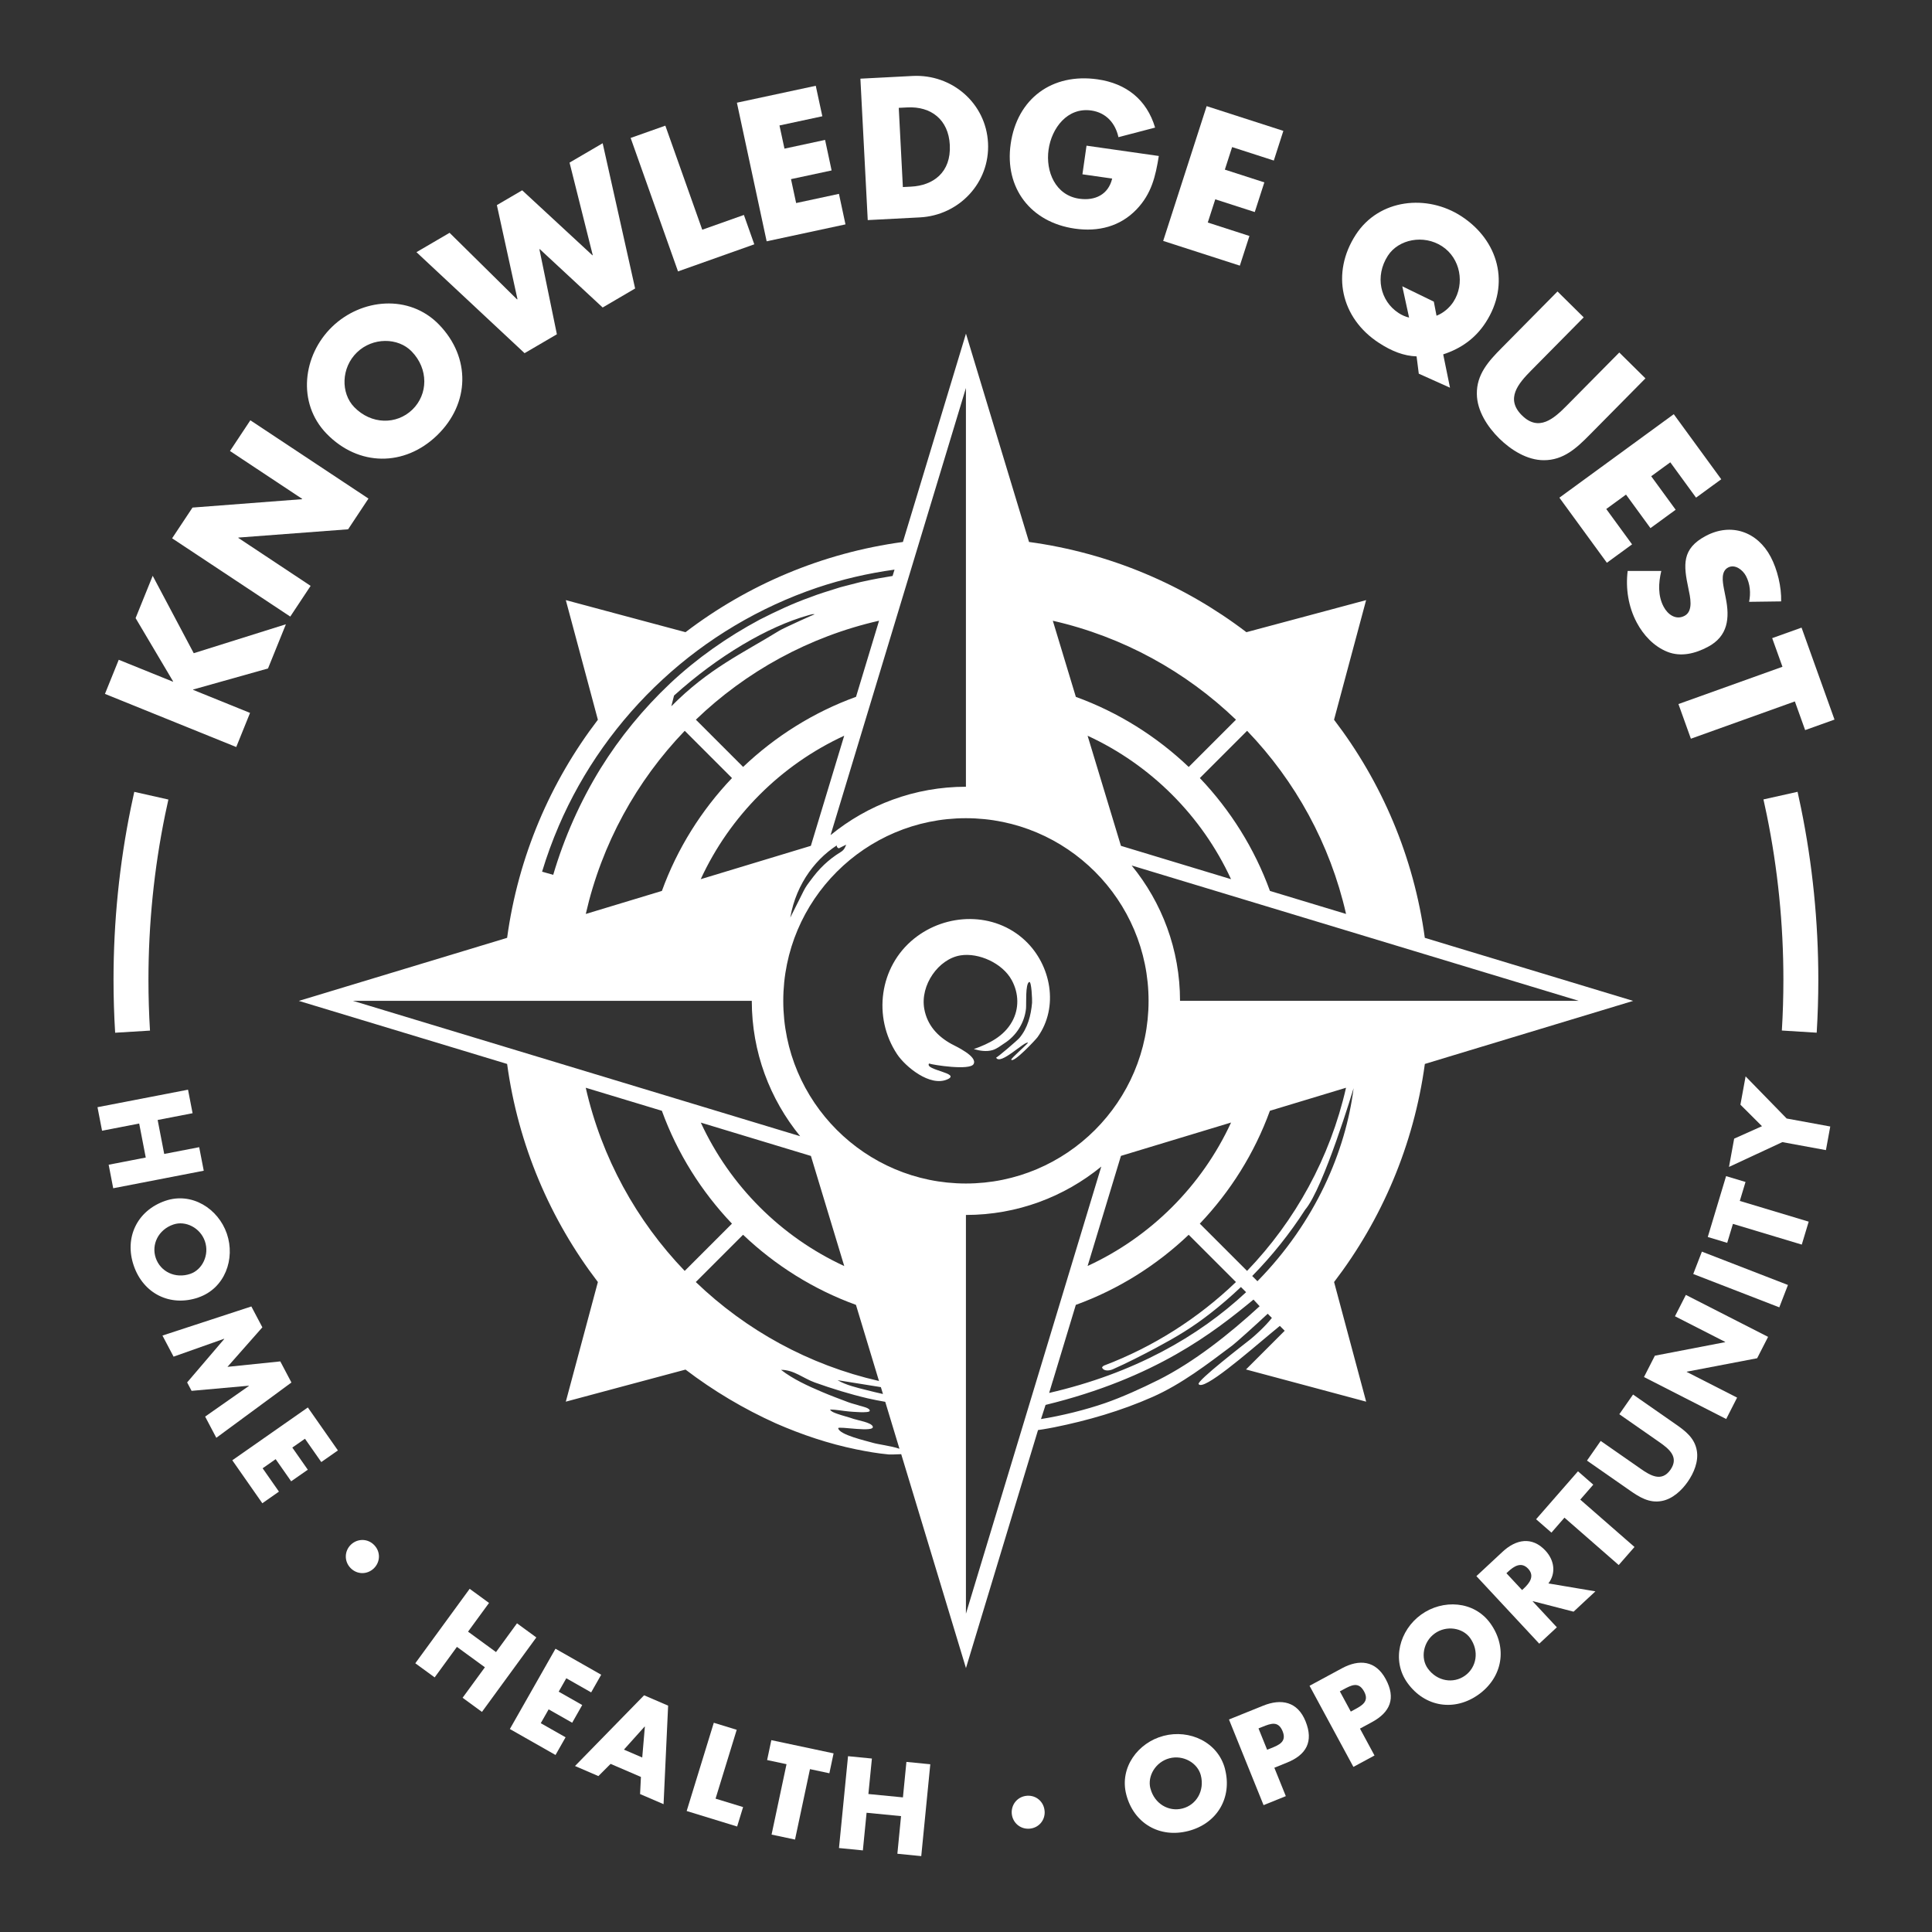
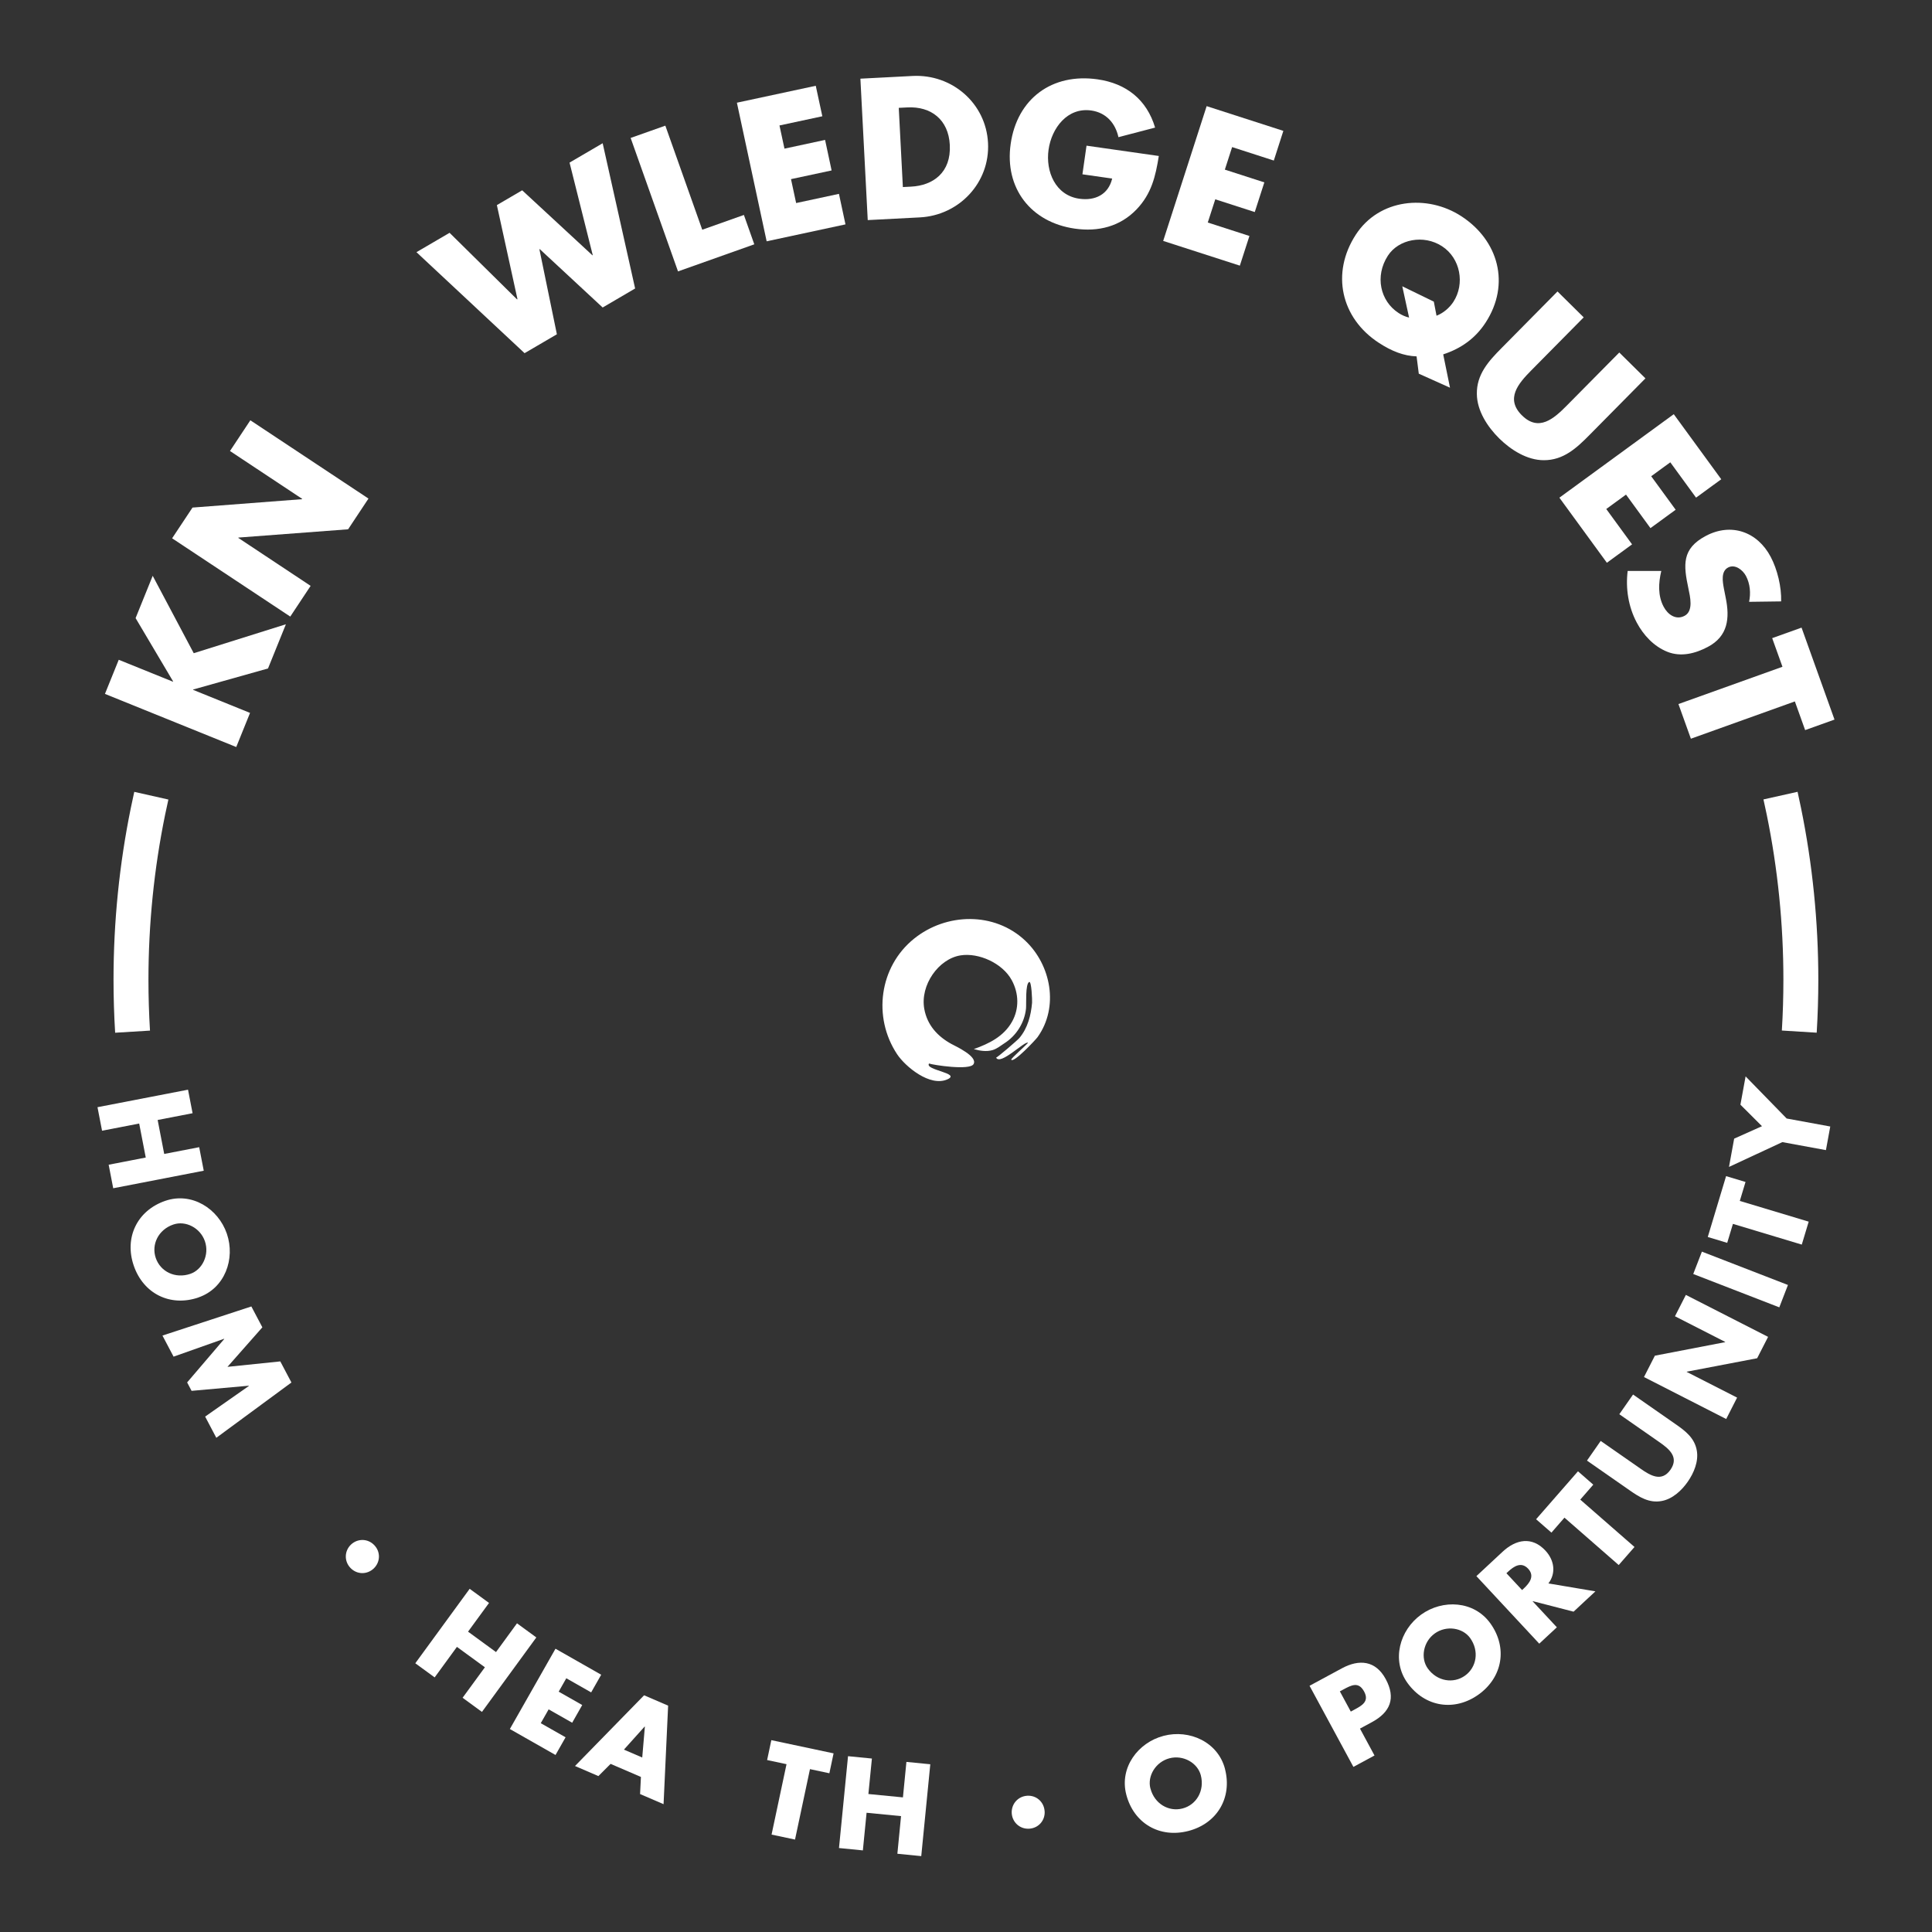
<svg xmlns="http://www.w3.org/2000/svg" id="Layer_1" viewBox="0 0 500 500">
  <rect x="0" y="0" width="500" height="500" fill="#333333" stroke="none" />
  <defs>
    <style>.cls-1{fill:#fff;stroke-width:0px;}</style>
  </defs>
-   <path class="cls-1" d="m380.09,246.15l-11.35-3.44c-2.87-21.04-11.18-40.34-23.49-56.44l3.44-12.84.69-2.57,4.17-15.55-15.55,4.17-2.58.69-12.85,3.44c-16.06-12.24-35.3-20.49-56.26-23.35l-3.44-11.35-12.88-42.56-12.88,42.56-3.44,11.35c-20.96,2.85-40.2,11.11-56.26,23.35l-12.85-3.44-2.58-.69-15.55-4.17,4.17,15.55.69,2.57,3.44,12.84c-12.31,16.1-20.62,35.4-23.49,56.44l-11.35,3.44-42.56,12.88,42.56,12.88,11.35,3.44c2.87,21.04,11.18,40.34,23.49,56.44l-3.44,12.84-.69,2.57-4.17,15.55,15.55-4.17,2.58-.69,12.85-3.44c7.21,5.49,15.06,10.17,23.41,13.93,6.68,2.92,13.62,5.25,20.75,6.71,2.78.57,5.59,1.06,8.42,1.32.3.03,1.9,0,3.24-.07l.44,1.45,3.44,11.35,12.88,42.56,12.88-42.56,3.44-11.35,2.33-7.69c1.96-.27,3.62-.61,4.16-.71,8.67-1.74,17.38-4.27,25.48-7.86,7.5-3.32,14.11-8.42,20.64-13.32.91-.68,6.02-5.27,9.16-8.21l1.08,1.08c-1.81,2.32-4.68,4.83-5.53,5.51-1.58,1.25-13.97,10.8-13.43,11.62,1.23,1.87,12.77-8.22,18.46-12.95,1.12-.94,1.82-1.5,2.56-2.12l1.26,1.26-10.02,10.02.12.03,12.85,3.44,2.58.69,15.55,4.17-4.17-15.55-.69-2.57-3.44-12.84c12.31-16.1,20.62-35.4,23.49-56.44l11.35-3.44,42.56-12.88-42.56-12.88Zm-170.23,53l8.63,28.5c-16.36-7.54-29.58-20.76-37.12-37.12l28.5,8.63Zm80.24-80.24l-8.63-28.5c16.36,7.54,29.58,20.76,37.12,37.12l-28.5-8.63Zm-11.67-38.56l-5.96-19.7c18.15,4.13,34.44,13.15,47.4,25.61l-12.23,12.23c-8.31-7.91-18.22-14.15-29.21-18.14Zm-73.9,57.09c.77-4.48,2.53-8.46,4.85-11.72,1.16-1.63,2.45-3.08,3.84-4.35.7-.63,1.41-1.22,2.15-1.76.44-.32.67-.48,1.12-.78.06-.04.06-.04.06-.04,0,0,0,.01,0,.03,0,.04,0,.12.02.24.03.11.11.24.22.33.1.08.21.12.32.15.13-.07.26-.13.39-.2.18-.1.37-.19.55-.28,0,0,.02,0,.03-.01.36-.19.54-.28.91-.45-.08.19-.11.28-.19.46-.08.19-.19.42-.34.64-.15.22-.34.41-.52.55-.09.07-.18.14-.27.2-.09.06-.18.12-.21.13-.44.27-.65.41-1.08.7-.71.49-1.41,1.02-2.09,1.6-1.36,1.16-2.63,2.49-3.79,4-1.52,2-1.95,2.55-2.54,3.73-1.14,2.25-2.29,4.53-3.43,6.85,0,0,0-.02,0-.03h0Zm45.45-25.69c26.07,0,47.27,21.21,47.27,47.27s-21.21,47.27-47.27,47.27-47.27-21.21-47.27-47.27,21.21-47.27,47.27-47.27Zm-28.45-31.41c-10.99,3.99-20.9,10.23-29.21,18.14l-12.23-12.23c12.97-12.46,29.25-21.48,47.41-25.61l-5.96,19.7Zm-3.05,10.06l-8.63,28.5-28.5,8.63c7.54-16.36,20.76-29.58,37.12-37.12Zm-29.04,10.96c-7.91,8.31-14.15,18.22-18.14,29.21l-19.7,5.96c4.13-18.15,13.15-34.44,25.61-47.4l12.23,12.23Zm83.02,156.04l5.96-19.7c10.99-3.99,20.9-10.23,29.21-18.14l12.23,12.23c-9.74,9.36-21.35,16.78-34.22,21.65-.29.22-.46.39-.42.49.42.99,1.87.83,2.77.44,3.41-1.49,7.91-3.79,11.18-5.54,5.37-2.88,9.31-5.22,14.12-8.97,2.73-2.13,5.35-4.4,7.86-6.78l1.34,1.34c-12.36,11.54-29.1,21.03-50.97,26.07l.93-3.09Zm9.01-29.76l8.63-28.5,28.5-8.63c-7.54,16.36-20.76,29.58-37.12,37.12Zm29.04-10.96c7.91-8.31,14.15-18.22,18.14-29.21l19.7-5.96c-4.13,18.15-13.15,34.44-25.61,47.4l-12.23-12.23Zm-17.64-92.69l115.72,35.03h0s-103.2,0-103.2,0h0c0-13.28-4.7-25.47-12.52-35.03Zm35.79,6.58c-3.99-10.99-10.23-20.9-18.14-29.21l12.23-12.23c12.46,12.97,21.48,29.25,25.61,47.4l-19.7-5.96Zm-78.68-26.96c-13.28,0-25.47,4.7-35.03,12.52l35.03-115.72v103.2Zm-48.28-40.4c-9.58,5.9-18.3,9.81-27.96,19.57l.7-2.77c11.35-10.24,24.25-17.85,34.82-20.8.43-.13,1.06-.32,1.44-.26.05.01.08.03.07.06.03-.08-7.89,3.49-9.08,4.2Zm-7.14,95.81c0,13.28,4.7,25.47,12.52,35.03l-115.72-35.03h103.2Zm-23.27,28.45c3.99,10.99,10.23,20.9,18.14,29.21l-12.23,12.23c-12.46-12.97-21.48-29.25-25.61-47.4l19.7,5.96Zm21.02,32.09c8.31,7.91,18.22,14.15,29.21,18.14l5.96,19.7c-18.15-4.13-34.44-13.15-47.41-25.61l12.23-12.23Zm35.66,39.43l.54,1.78c-1.45-.31-2.89-.68-4.34-1.04-2.47-.63-5.18-1.24-7.41-2.54,2.31.35,6.62,1.08,11.21,1.8Zm22.01,58.64v-103.2h0c13.28,0,25.47-4.7,35.03-12.52l-35.03,115.72h0Zm74.09-87.4c5.13-5.23,9.74-10.98,13.7-17.15,4.77-5.56,12.54-31.46,12.54-31.46-2.06,16.3-9.87,34.67-24.89,49.96l-1.34-1.34Zm-179.5-116.4c6.18-14.41,15.43-27.38,26.89-37.96,11.44-10.59,25.15-18.74,40.01-23.78,6.48-2.17,13.18-3.73,20.03-4.67l-.5,1.64c-2.49.39-4.97.85-7.42,1.39-.59.11-1.18.26-1.76.41l-1.75.45-1.75.45c-.58.14-1.16.31-1.73.5-2.29.73-4.6,1.4-6.83,2.28-4.53,1.6-8.87,3.65-13.13,5.81-8.43,4.51-16.29,10.03-23.22,16.54-6.91,6.53-12.98,13.92-17.97,21.96-5.28,8.57-9.41,17.86-12.27,27.56l-2.88-.82c1.21-4,2.64-7.94,4.29-11.77Zm81.08,159.5c-1.37-.41-8.49-2.01-8.72-3.71-.08-.61,9.63,1.24,8.93-.47-.42-1.03-3.91-1.58-4.89-1.92-1.4-.5-2.85-.82-4.24-1.32-.63-.23-1.58-.51-1.92-1.13,1.64.02,3.28.37,4.91.51.66.06,5.23.48,5.36-.14.16-.77-2.08-1.19-2.54-1.34-.97-.33-1.99-.54-2.96-.9-2.29-.86-4.57-1.71-6.81-2.66-3.67-1.56-7.46-3.28-10.64-5.73,3.29-.04,5.8,2.22,8.75,3.27,4.49,1.6,9.05,3.01,13.68,4.1,1.5.35,3.02.63,4.54.9l3.68,12.15c-2.33-.79-5.39-1.08-7.15-1.61Zm74.01-16.14c-4.15,2.08-9.3,4.42-13.69,5.94-5.07,1.75-11.26,3.28-16.56,4.12l1.18-3.66c28.49-6.95,43.6-18.84,53.81-27.26l1.59,1.72c-7.78,7.15-16.96,14.46-26.33,19.15Z" />
  <path class="cls-1" d="m245.24,279.31c3.48-1.6-6-2.36-4.81-4.07,1.19.4,10.53,1.84,11.52.16,1.16-1.98-4.57-4.6-5.72-5.22-3.58-1.96-6.28-4.88-7.03-9.09-1.1-6.12,3.67-12.93,9.39-13.84,4.67-.75,10.85,2,13.25,6.42,1.84,3.38,1.97,7.37.07,10.75-2.13,3.8-5.94,5.68-9.89,7.08,1.53.45,3.27.72,4.83.27,1.17-.34,2.12-1.15,3.13-1.8,3-1.92,5.15-5.23,5.55-8.93.12-1.1-.22-6.43.83-6.91.6-.27.79,4.7.74,5.37-.28,3.23-1.11,6.56-3.29,9.14-.48.57-5.93,5.26-6.02,5.05,1.01,2.21,7.47-4.4,8.26-3.83-.39.56-4.48,4.12-4.34,4.38.57.98,6.31-5.14,6.81-5.83,5.57-7.77,3.52-18.64-3.19-24.97-7.97-7.52-20.45-7.24-28.8-.49-8.96,7.23-10.72,20.28-4.36,29.88,2.09,3.15,8.52,8.58,13.07,6.48Z" />
  <path class="cls-1" d="m42.51,298.64l9.04-1.75,1.18,6.09-23.43,4.54-1.18-6.09,9.6-1.86-1.7-8.8-9.61,1.86-1.18-6.09,23.43-4.53,1.18,6.09-9.04,1.75,1.7,8.8Z" />
  <path class="cls-1" d="m51.38,335.78c-7.32,2.51-14.27-.97-16.76-8.22-2.5-7.25.86-14.28,8.17-16.79,6.84-2.34,13.69,2.01,15.92,8.51,2.23,6.51-.51,14.14-7.34,16.49Zm-6.51-18.88c-3.9,1.33-5.76,5.19-4.55,8.69,1.21,3.51,5.04,5.41,8.94,4.08,3.12-1.07,4.98-4.93,3.77-8.44-1.21-3.51-5.04-5.4-8.15-4.33Z" />
  <path class="cls-1" d="m65.05,338.11l2.85,5.4-9.03,10.23,13.67-1.41,2.88,5.46-19.44,14.31-2.89-5.49,11.34-7.94-.03-.05-14.82,1.33-1.15-2.18,9.6-11.24-.03-.06-13.08,4.63-2.88-5.46,23.01-7.53Z" />
-   <path class="cls-1" d="m78.92,372.35l-3.27,2.28,4.01,5.73-4.31,3-4.01-5.73-3.37,2.36,4.22,6.04-4.3,3.01-7.77-11.12,19.55-13.67,7.78,11.12-4.3,3.01-4.23-6.04Z" />
  <path class="cls-1" d="m96.72,405.92c-1.69,1.61-4.32,1.63-6.02-.14-1.69-1.77-1.56-4.42.12-6.03,1.71-1.63,4.36-1.63,6.05.14,1.69,1.77,1.55,4.41-.15,6.03Z" />
  <path class="cls-1" d="m128.37,427.55l5.43-7.44,5,3.66-14.07,19.27-5.01-3.66,5.77-7.89-7.24-5.28-5.76,7.9-5.01-3.66,14.07-19.27,5.01,3.66-5.43,7.43,7.23,5.28Z" />
  <path class="cls-1" d="m146.56,434.33l-1.97,3.47,6.09,3.46-2.6,4.58-6.09-3.46-2.04,3.58,6.42,3.65-2.6,4.58-11.82-6.72,11.81-20.78,11.83,6.73-2.6,4.57-6.42-3.65Z" />
  <path class="cls-1" d="m158.02,456.49l-3.16,3.16-6.05-2.61,17.88-18.3,6.22,2.68-1.18,25.5-6.08-2.62.22-4.43-7.85-3.38Zm8.87-9.63l-.06-.03-5.36,5.97,4.74,2.04.68-7.98Z" />
-   <path class="cls-1" d="m185.19,465.49l7.12,2.18-1.54,5.03-13.06-4.01,7.02-22.84,5.93,1.82-5.47,17.81Z" />
  <path class="cls-1" d="m205.76,476.08l-6.08-1.29,3.87-18.22-5.02-1.07,1.09-5.15,16.11,3.42-1.09,5.15-5.02-1.07-3.87,18.23Z" />
  <path class="cls-1" d="m233.68,465.15l.9-9.17,6.18.61-2.34,23.77-6.18-.61.95-9.74-8.92-.87-.96,9.74-6.18-.61,2.34-23.77,6.18.61-.91,9.18,8.92.87Z" />
  <path class="cls-1" d="m270.35,468.7c.18,2.33-1.49,4.38-3.93,4.56-2.43.18-4.4-1.6-4.58-3.93-.17-2.35,1.51-4.4,3.94-4.59,2.44-.18,4.39,1.61,4.56,3.95Z" />
  <path class="cls-1" d="m317.02,457.79c1.94,7.47-2.05,14.14-9.46,16.06-7.41,1.93-14.14-1.94-16.08-9.41-1.82-6.98,3.03-13.48,9.68-15.21,6.65-1.73,14.05,1.58,15.87,8.57Zm-19.29,5.05c1.03,3.98,4.73,6.12,8.31,5.19,3.59-.93,5.76-4.61,4.73-8.59-.83-3.19-4.52-5.33-8.11-4.4-3.59.94-5.77,4.61-4.94,7.8Z" />
-   <path class="cls-1" d="m318.06,445l8.82-3.56c4.76-1.93,8.95-1.05,11,4.04,2.11,5.23.21,8.67-4.82,10.69l-3.26,1.32,2.97,7.35-5.76,2.33-8.95-22.16Zm9.86,7.84l.98-.39c2.09-.84,4.14-1.67,3.05-4.38-1.13-2.79-3.05-2.05-5.28-1.15l-.97.39,2.23,5.52Z" />
  <path class="cls-1" d="m338.91,436.28l8.35-4.51c4.51-2.44,8.76-2.04,11.36,2.77,2.68,4.96,1.19,8.57-3.57,11.15l-3.09,1.67,3.76,6.96-5.46,2.95-11.35-20.99Zm10.67,6.68l.92-.5c1.97-1.06,3.92-2.12,2.54-4.68-1.43-2.65-3.26-1.69-5.37-.55l-.92.49,2.83,5.23Z" />
  <path class="cls-1" d="m385.7,420.12c4.51,6.27,3.19,13.94-3.03,18.41-6.22,4.47-13.91,3.29-18.42-2.99-4.22-5.86-2.03-13.68,3.55-17.69,5.58-4.01,13.68-3.6,17.9,2.27Zm-16.19,11.68c2.4,3.34,6.63,4.01,9.64,1.85,3.01-2.16,3.72-6.38,1.32-9.73-1.93-2.68-6.16-3.34-9.16-1.18-3.01,2.16-3.72,6.39-1.8,9.06Z" />
  <path class="cls-1" d="m412.89,411.84l-5.65,5.26-10.55-2.72-.04.04,6.26,6.72-4.55,4.24-16.27-17.48,6.79-6.32c3.46-3.22,7.61-4.01,11.08-.28,2.24,2.41,2.84,5.74.77,8.49l12.16,2.05Zm-18.97-.34l.44-.41c1.48-1.38,2.89-3.21,1.12-5.11s-3.7-.62-5.18.76l-.44.41,4.06,4.36Z" />
  <path class="cls-1" d="m423.01,400.35l-4.09,4.68-14.04-12.26-3.37,3.87-3.97-3.46,10.84-12.41,3.96,3.46-3.37,3.87,14.03,12.25Z" />
  <path class="cls-1" d="m422.63,360.9l11.02,7.68c2.52,1.75,4.95,3.59,5.49,6.87.47,2.76-.75,5.73-2.35,8.02-1.59,2.29-3.96,4.47-6.71,4.98-3.26.63-5.83-1.01-8.35-2.77l-11.02-7.68,3.55-5.09,10.32,7.19c2.54,1.78,5.46,3.53,7.74.26,2.27-3.28-.38-5.4-2.92-7.17l-10.32-7.19,3.55-5.09Z" />
  <path class="cls-1" d="m425.46,356.38l2.82-5.53,18.18-3.5.03-.06-13.01-6.64,2.82-5.53,21.28,10.86-2.83,5.53-18.2,3.48-.03.06,13.04,6.65-2.82,5.54-21.27-10.86Z" />
  <path class="cls-1" d="m462.72,332.55l-2.24,5.79-22.27-8.63,2.24-5.79,22.27,8.63Z" />
  <path class="cls-1" d="m468.09,316.16l-1.79,5.94-17.82-5.36-1.48,4.91-5.03-1.52,4.74-15.75,5.03,1.51-1.48,4.91,17.82,5.36Z" />
  <path class="cls-1" d="m447.46,302l1.34-7.32,7.2-3.22-5.58-5.57,1.34-7.32,10.63,10.9,11.28,2.07-1.12,6.11-11.28-2.07-13.81,6.42Z" />
  <path class="cls-1" d="m35.09,159.97l4.43-10.95,10.62,20.03,23.85-7.49-4.63,11.44-19.35,5.44-.04.09,14.74,5.97-3.57,8.83-33.98-13.75,3.57-8.83,14.02,5.67.04-.09-9.69-16.35Z" />
  <path class="cls-1" d="m44.55,139.3l5.27-7.94,28.34-2.17.05-.08-18.69-12.39,5.27-7.95,30.57,20.26-5.27,7.95-28.38,2.14-.05.08,18.73,12.42-5.27,7.95-30.58-20.26Z" />
-   <path class="cls-1" d="m113.62,84.01c8.26,8.52,7.97,20.44-.48,28.63-8.45,8.19-20.37,8.11-28.63-.41-7.71-7.96-6.15-20.31,1.43-27.65,7.57-7.34,19.97-8.53,27.68-.57Zm-21.95,21.35c4.4,4.54,10.96,4.61,15.05.65,4.08-3.96,4.22-10.52-.18-15.06-3.52-3.63-10.09-3.7-14.17.26-4.09,3.96-4.22,10.52-.7,14.15Z" />
  <path class="cls-1" d="m133.83,77.47l.09-.05-5.33-24.34,6.55-3.83,18.18,16.82.08-.05-6-23.94,8.57-5.01,8.4,37.59-8.4,4.92-16.28-15.11-.09.05,4.52,21.99-8.36,4.89-27.98-26.14,8.57-5.01,17.46,17.23Z" />
-   <path class="cls-1" d="m181.75,59.45l10.77-3.82,2.69,7.6-19.74,7.01-12.26-34.54,8.98-3.18,9.55,26.93Z" />
+   <path class="cls-1" d="m181.75,59.45l10.77-3.82,2.69,7.6-19.74,7.01-12.26-34.54,8.98-3.18,9.55,26.93" />
  <path class="cls-1" d="m201.73,32.48l1.29,5.99,10.51-2.26,1.69,7.9-10.51,2.25,1.33,6.19,11.08-2.38,1.69,7.9-20.4,4.38-7.7-35.87,20.41-4.38,1.7,7.89-11.09,2.38Z" />
  <path class="cls-1" d="m222.67,20.36l13.5-.7c10.2-.53,19.01,7.05,19.53,17.34.53,10.29-7.5,18.74-17.64,19.26l-13.49.7-1.9-36.6Zm10.99,28.05l2.14-.11c5.68-.29,10.38-3.65,10.01-10.79-.34-6.55-4.85-10.02-10.97-9.71l-2.24.11,1.06,20.49Z" />
  <path class="cls-1" d="m299.9,40.37c-.85,5.28-1.88,9.75-5.75,13.81-4.26,4.45-9.92,5.86-15.98,4.99-11.41-1.63-18.24-10.5-16.61-21.91,1.68-11.79,10.77-18.4,22.47-16.73,7.46,1.06,12.75,5.26,14.91,12.49l-9.49,2.48c-.8-3.65-3.21-6.35-7.01-6.9-6.21-.89-10.28,4.57-11.07,10.11-.81,5.63,1.74,11.84,7.96,12.72,4.09.58,7.52-1.09,8.5-5.22l-7.7-1.1,1.06-7.41,18.72,2.67Z" />
  <path class="cls-1" d="m318.87,38.07l-1.88,5.83,10.22,3.3-2.48,7.68-10.22-3.3-1.94,6.01,10.78,3.48-2.48,7.68-19.84-6.4,11.25-34.88,19.85,6.4-2.47,7.68-10.78-3.48Z" />
  <path class="cls-1" d="m367.18,96.71l-.57-4.48c-3.3-.11-6.44-1.34-9.74-3.49-9.87-6.41-12.45-18.07-5.98-28.02,6.04-9.29,18.44-10.52,27.29-4.77,9.59,6.23,12.79,17.54,6.3,27.53-2.65,4.08-6.35,6.72-10.98,8.23l1.76,8.63-8.08-3.63Zm4.59-15c1.78-.69,3.36-2.05,4.37-3.6,3-4.61,1.87-11.26-2.95-14.39-4.77-3.1-11.24-1.8-14,2.44-3.44,5.3-2.01,11.75,2.77,14.85.81.53,1.71.94,2.71,1.18l-1.76-8.1,8.16,3.97.7,3.64Z" />
  <path class="cls-1" d="m425.83,97.93l-14.5,14.67c-3.31,3.36-6.74,6.54-11.83,6.5-4.29-.01-8.47-2.64-11.52-5.65-3.04-3.01-5.72-7.15-5.77-11.45-.1-5.09,3.04-8.54,6.37-11.9l14.5-14.67,6.78,6.7-13.57,13.73c-3.35,3.39-6.76,7.34-2.41,11.64,4.36,4.31,8.26.85,11.61-2.54l13.58-13.73,6.78,6.7Z" />
  <path class="cls-1" d="m432.28,119.64l-4.95,3.61,6.33,8.67-6.52,4.76-6.33-8.68-5.11,3.73,6.68,9.15-6.52,4.76-12.29-16.84,29.6-21.61,12.29,16.84-6.52,4.76-6.67-9.15Z" />
  <path class="cls-1" d="m452.66,155.77c.47-2.23.28-4.66-.81-6.72-.82-1.54-2.81-3.13-4.62-2.18-1.89,1-1.41,3.66-1.1,5.38l.49,2.49c1.06,5.21.62,9.9-4.62,12.67-3.22,1.71-6.94,2.69-10.5,1.27-3.49-1.4-6.19-4.31-7.92-7.58-2.16-4.08-2.9-8.8-2.34-13.34h8.7c-.73,3.09-.92,6.38.61,9.26,1.04,1.98,3.15,3.56,5.42,2.35,2.36-1.25,1.42-4.99.99-7.07-1.29-6.08-1.76-10.29,4.51-13.61,6.57-3.48,13.35-1.08,16.78,5.41,1.73,3.26,2.82,7.8,2.71,11.54l-8.3.11Z" />
  <path class="cls-1" d="m437.6,191.18l-3.22-8.97,26.92-9.65-2.66-7.41,7.6-2.72,8.53,23.8-7.6,2.72-2.66-7.42-26.91,9.65Z" />
  <path class="cls-1" d="m29.8,267.26c-.28-4.55-.42-9.17-.42-13.72,0-14.97,1.51-29.92,4.48-44.45.29-1.4.58-2.78.89-4.16l8.83,1.99c-.3,1.33-.59,2.66-.86,3.99-2.85,13.93-4.3,28.28-4.3,42.64,0,4.37.13,8.8.4,13.17l-9.03.55Z" />
  <path class="cls-1" d="m470.17,267.26l-9.03-.56c.27-4.36.4-8.79.4-13.17,0-14.35-1.45-28.7-4.3-42.64-.27-1.34-.56-2.67-.86-4l8.83-1.97c.31,1.38.61,2.77.89,4.16,2.97,14.53,4.48,29.49,4.48,44.45,0,4.57-.14,9.18-.42,13.72Z" />
</svg>